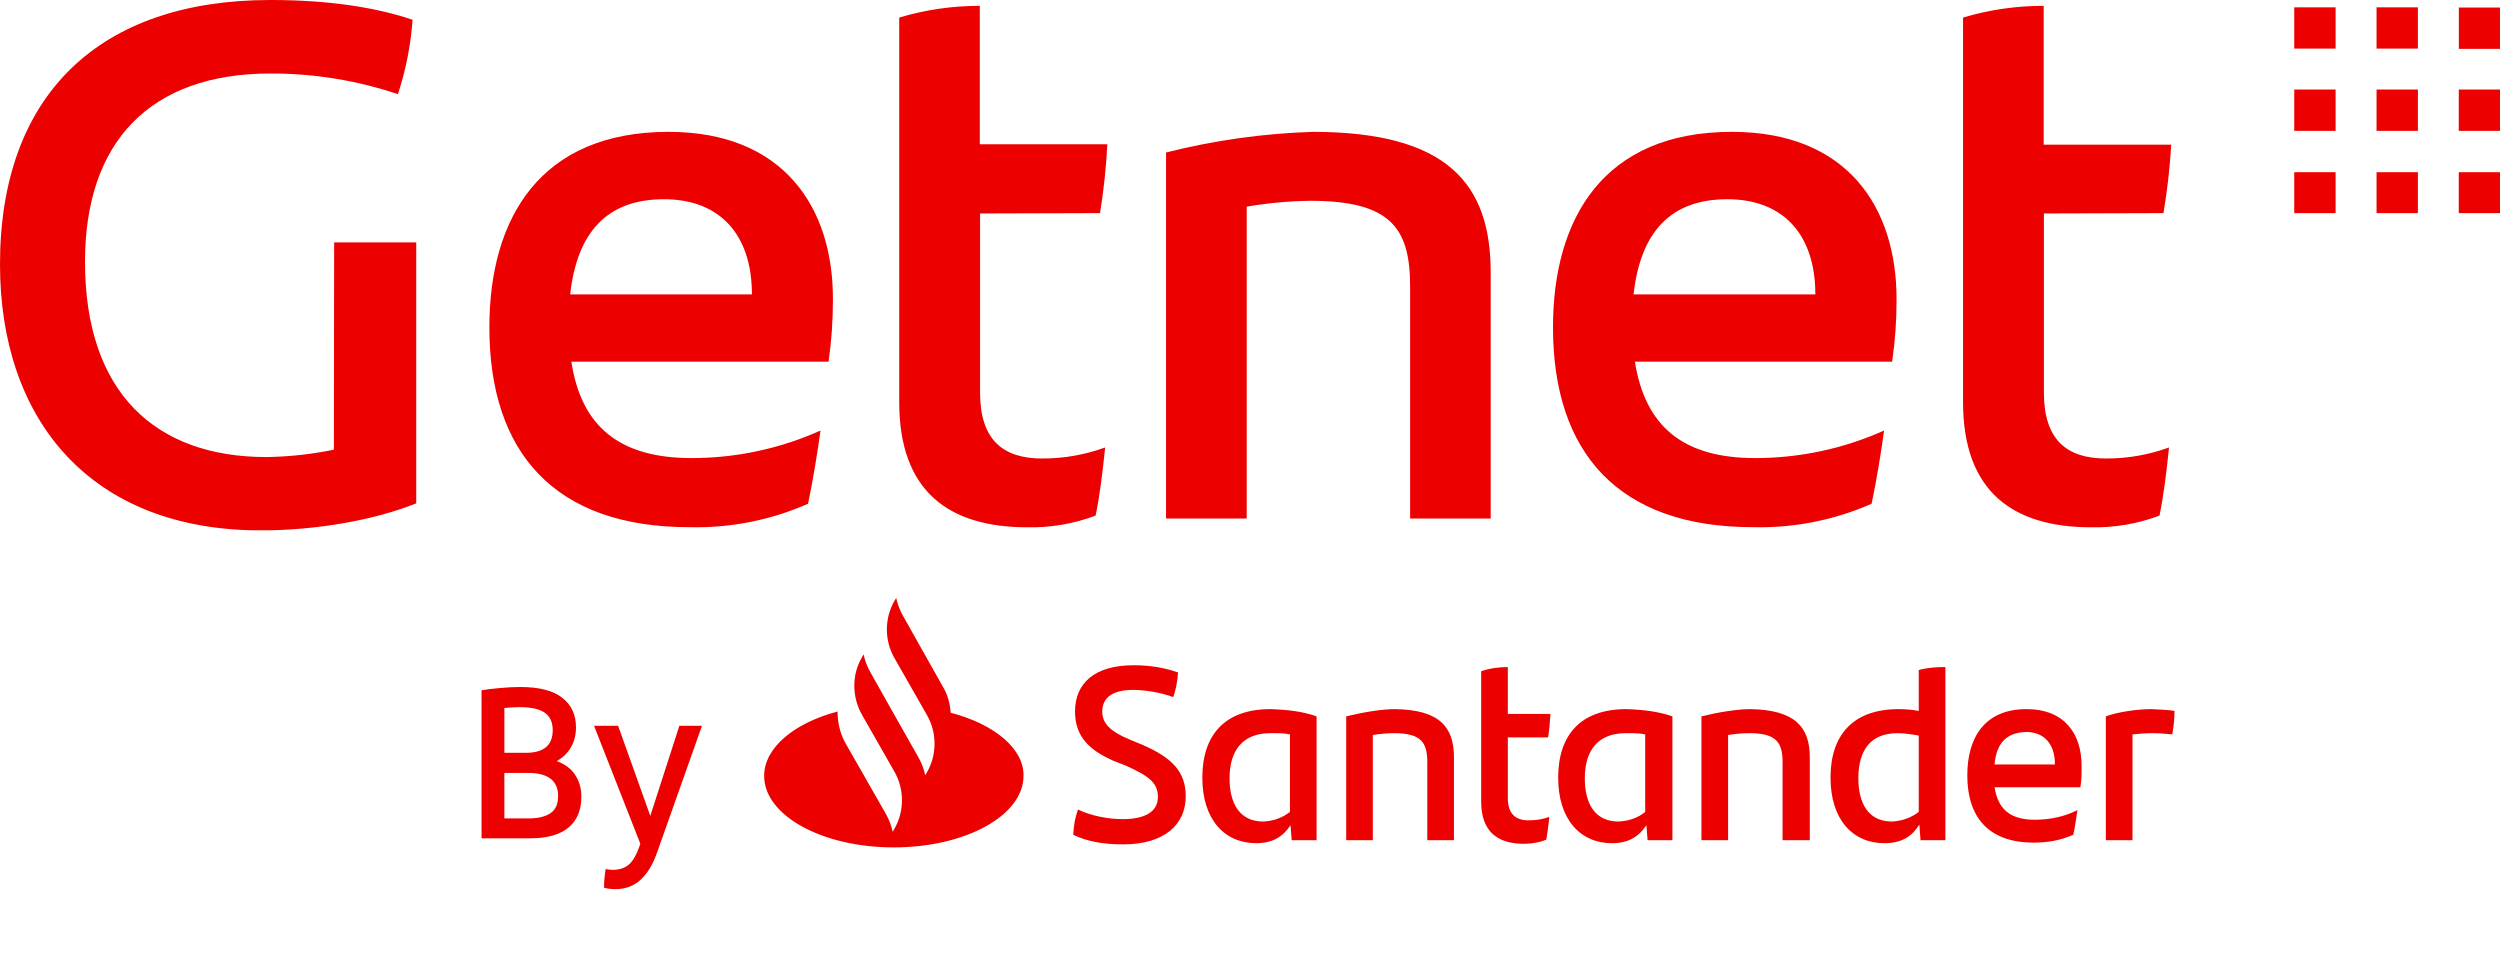
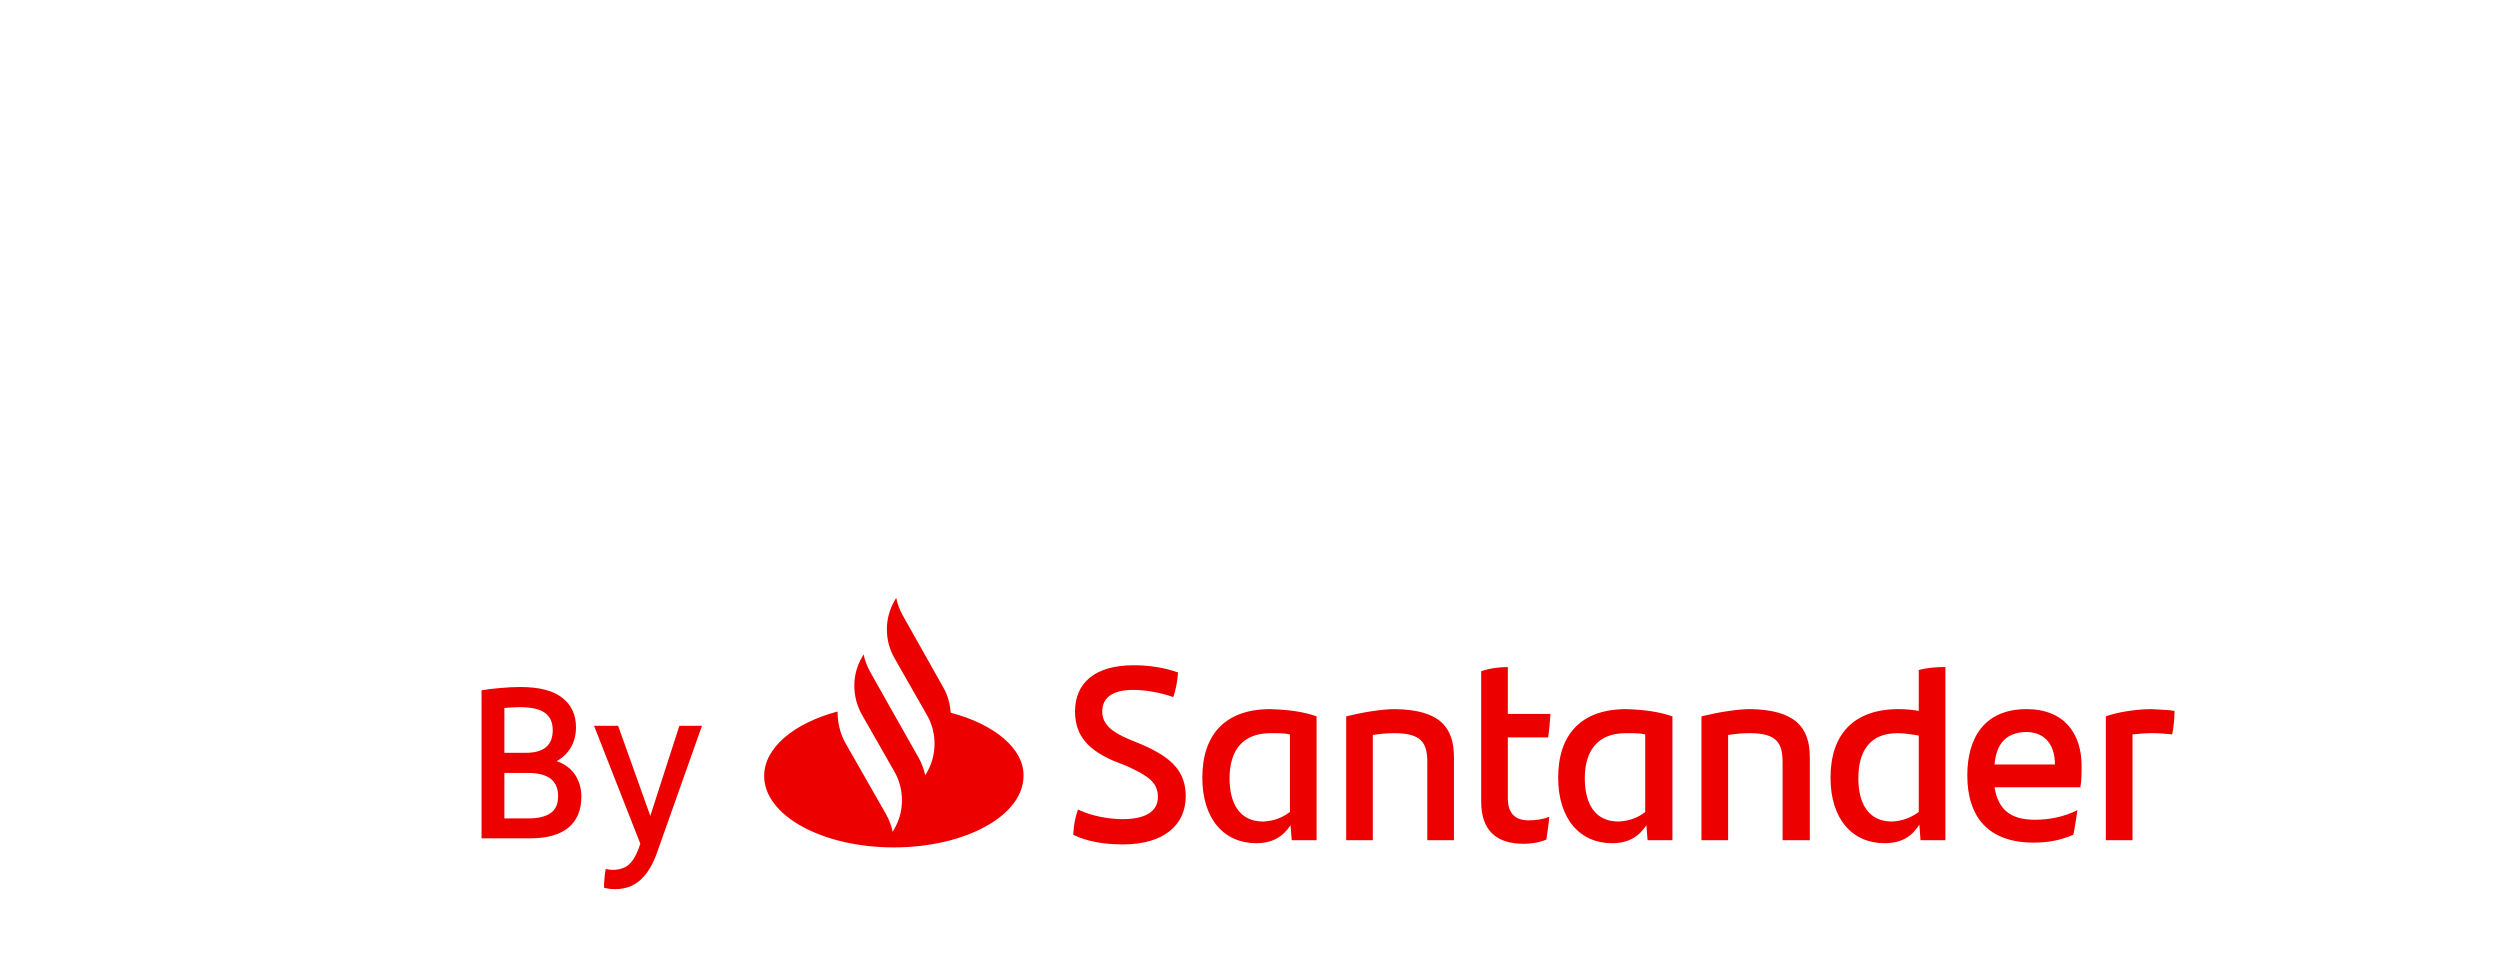
<svg xmlns="http://www.w3.org/2000/svg" fill="none" height="39" viewBox="0 0 100 39" width="100">
  <g clip-path="url(#clip0_10427_24595)">
    <path d="M38.027 28.509C38.003 28.149 37.908 27.788 37.719 27.475L36.108 24.613C35.99 24.397 35.895 24.157 35.848 23.916L35.777 24.036C35.374 24.734 35.374 25.623 35.777 26.321L37.08 28.606C37.482 29.303 37.482 30.193 37.08 30.89L37.008 31.011C36.961 30.77 36.866 30.53 36.748 30.313L35.564 28.221L34.806 26.874C34.687 26.658 34.593 26.417 34.545 26.177L34.474 26.297C34.072 26.994 34.072 27.86 34.474 28.582L35.777 30.866C36.179 31.564 36.179 32.453 35.777 33.151L35.706 33.271C35.658 33.031 35.564 32.79 35.445 32.574L33.811 29.712C33.598 29.327 33.503 28.894 33.503 28.461C31.774 28.918 30.566 29.904 30.566 31.035C30.566 32.622 32.887 33.896 35.753 33.896C38.619 33.896 40.94 32.622 40.94 31.035C40.964 29.952 39.779 28.966 38.027 28.509ZM42.929 33.391C42.953 32.983 43.001 32.718 43.119 32.381C43.664 32.646 44.374 32.766 44.895 32.766C45.795 32.766 46.316 32.477 46.316 31.876C46.316 31.299 45.937 31.035 45.037 30.626L44.54 30.433C43.616 30.024 43.001 29.495 43.001 28.461C43.001 27.331 43.782 26.61 45.345 26.61C45.985 26.61 46.577 26.706 47.121 26.898C47.098 27.283 47.027 27.596 46.932 27.884C46.411 27.692 45.772 27.596 45.322 27.596C44.469 27.596 44.09 27.932 44.09 28.461C44.09 28.966 44.469 29.279 45.156 29.568L45.677 29.784C46.908 30.313 47.429 30.89 47.429 31.852C47.429 32.983 46.577 33.776 44.919 33.776C44.137 33.776 43.474 33.656 42.929 33.391ZM52.663 28.654V33.608H51.669L51.621 33.007C51.337 33.44 50.935 33.728 50.248 33.728C48.969 33.728 48.093 32.766 48.093 31.107C48.093 29.375 49.016 28.365 50.816 28.365C51.527 28.389 52.119 28.461 52.663 28.654ZM51.598 32.477V29.375C51.385 29.327 51.124 29.327 50.816 29.327C49.703 29.327 49.182 30.024 49.182 31.131C49.182 32.141 49.585 32.862 50.532 32.862C50.982 32.838 51.313 32.694 51.598 32.477ZM58.158 30.289V33.608H57.092V30.482C57.092 29.688 56.832 29.327 55.766 29.327C55.506 29.327 55.221 29.351 54.913 29.399V33.608H53.848V28.654C54.535 28.485 55.292 28.365 55.79 28.365C57.59 28.389 58.158 29.087 58.158 30.289ZM61.142 32.814C61.45 32.814 61.758 32.766 61.971 32.67C61.948 32.959 61.9 33.295 61.853 33.584C61.569 33.704 61.237 33.752 60.953 33.752C59.911 33.752 59.248 33.271 59.248 32.069V26.85C59.579 26.73 59.982 26.682 60.313 26.682V28.558H62.019C61.995 28.894 61.971 29.207 61.924 29.495H60.313V31.924C60.313 32.55 60.621 32.814 61.142 32.814ZM66.897 28.654V33.608H65.903L65.856 33.007C65.571 33.44 65.169 33.728 64.482 33.728C63.203 33.728 62.327 32.766 62.327 31.107C62.327 29.375 63.25 28.365 65.05 28.365C65.761 28.389 66.329 28.461 66.897 28.654ZM65.808 32.477V29.375C65.595 29.327 65.334 29.327 65.026 29.327C63.913 29.327 63.392 30.024 63.392 31.131C63.392 32.141 63.795 32.862 64.742 32.862C65.192 32.838 65.548 32.694 65.808 32.477ZM72.392 30.289V33.608H71.303V30.482C71.303 29.688 71.042 29.327 69.977 29.327C69.716 29.327 69.432 29.351 69.124 29.399V33.608H68.058V28.654C68.745 28.485 69.503 28.365 70 28.365C71.8 28.389 72.392 29.087 72.392 30.289ZM77.816 26.682V33.608H76.821L76.774 32.983C76.49 33.44 76.087 33.728 75.376 33.728C74.097 33.728 73.221 32.766 73.221 31.107C73.221 29.375 74.145 28.365 75.945 28.365C76.229 28.365 76.49 28.389 76.75 28.437V26.802C77.082 26.706 77.461 26.682 77.816 26.682ZM76.75 32.477V29.423C76.466 29.375 76.182 29.327 75.897 29.327C74.832 29.327 74.334 30 74.334 31.131C74.334 32.141 74.737 32.862 75.684 32.862C76.111 32.838 76.466 32.694 76.75 32.477ZM83.216 31.491H79.782C79.924 32.381 80.421 32.79 81.392 32.79C81.984 32.79 82.576 32.67 83.097 32.405C83.05 32.694 83.003 33.079 82.932 33.391C82.434 33.608 81.937 33.704 81.345 33.704C79.545 33.704 78.692 32.694 78.692 31.011C78.692 29.544 79.355 28.365 81.061 28.365C82.6 28.365 83.263 29.375 83.263 30.626C83.263 30.962 83.263 31.203 83.216 31.491ZM79.782 30.578H82.197C82.197 29.76 81.771 29.279 81.037 29.279C80.255 29.303 79.853 29.736 79.782 30.578ZM86.981 28.437C86.981 28.774 86.934 29.159 86.887 29.375C86.626 29.351 86.389 29.327 86.082 29.327C85.821 29.327 85.561 29.351 85.3 29.375V33.608H84.234V28.654C84.684 28.485 85.466 28.365 86.058 28.365C86.366 28.389 86.745 28.389 86.981 28.437Z" fill="#EC0000" />
  </g>
  <g clip-path="url(#clip1_10427_24595)">
    <path d="M52.506 5.274C50.527 5.338 48.561 5.615 46.642 6.1V20.742H49.868V8.266C50.71 8.121 51.563 8.043 52.418 8.032C55.641 8.032 56.405 9.134 56.405 11.46V20.742H59.628V10.898C59.628 7.354 57.899 5.274 52.506 5.274ZM13.355 17.987C12.468 18.171 11.565 18.269 10.659 18.282C6.215 18.282 3.4 15.706 3.4 10.47C3.4 5.665 6.01 2.94 10.816 2.94C12.55 2.935 14.273 3.214 15.917 3.767C16.233 2.802 16.43 1.803 16.504 0.791C14.979 0.276 13.074 0 10.816 0C3.956 0 0 3.808 0 10.575C0 16.786 3.606 21.216 10.436 21.216C12.641 21.216 14.979 20.806 16.65 20.133V9.696H13.366L13.355 17.987ZM69.275 5.274C64.144 5.274 62.12 8.729 62.12 13.096C62.12 18.105 64.731 21.087 70.116 21.087C71.748 21.128 73.37 20.808 74.864 20.15C75.07 19.183 75.247 18.07 75.363 17.221C73.74 17.949 71.982 18.325 70.204 18.323C67.331 18.323 65.806 17.064 65.396 14.466H75.685C75.805 13.645 75.864 12.816 75.862 11.986C75.87 8.291 73.89 5.274 69.275 5.274ZM65.343 11.776C65.619 9.297 66.807 7.969 69.096 7.969C71.323 7.969 72.614 9.374 72.614 11.776H65.343ZM86.537 8.525C86.692 7.619 86.796 6.704 86.849 5.786H81.748V0.234C80.656 0.232 79.569 0.389 78.522 0.703V16.083C78.522 19.665 80.516 21.092 83.653 21.092C84.584 21.111 85.509 20.952 86.38 20.624C86.554 19.775 86.672 18.778 86.76 17.899C85.952 18.194 85.098 18.343 84.238 18.34C82.685 18.34 81.756 17.607 81.756 15.703V8.539L86.537 8.525ZM44.001 8.525C44.149 7.613 44.247 6.693 44.293 5.77H39.192V0.234C38.101 0.232 37.015 0.389 35.969 0.703V16.083C35.969 19.665 37.962 21.092 41.097 21.092C42.028 21.111 42.953 20.952 43.824 20.624C44.001 19.775 44.116 18.778 44.205 17.899C43.397 18.193 42.544 18.343 41.685 18.34C40.13 18.34 39.203 17.607 39.203 15.703V8.539L44.001 8.525ZM26.744 5.274C21.605 5.274 19.575 8.729 19.575 13.096C19.575 18.105 22.184 21.087 27.571 21.087C29.204 21.128 30.826 20.809 32.322 20.15C32.526 19.183 32.702 18.07 32.821 17.221C31.198 17.949 29.438 18.325 27.659 18.323C24.786 18.323 23.248 17.064 22.854 14.466H33.143C33.26 13.644 33.318 12.816 33.317 11.986C33.331 8.291 31.337 5.274 26.744 5.274ZM22.807 11.776C23.082 9.297 24.273 7.969 26.559 7.969C28.787 7.969 30.077 9.374 30.077 11.776H22.807ZM98.351 8.525H100.006V6.888H98.351V8.525ZM98.351 5.235H100.006V3.582H98.351V5.235ZM95.062 1.945H96.716V0.292H95.062V1.945ZM91.77 8.525H93.424V6.888H91.77V8.525ZM95.062 5.235H96.716V3.582H95.062V5.235ZM98.354 0.3V1.954H100.008V0.3H98.354ZM91.77 5.235H93.424V3.582H91.77V5.235ZM91.77 1.945H93.424V0.292H91.77V1.945ZM95.062 8.525H96.716V6.888H95.062V8.525Z" fill="#EC0000" />
  </g>
  <path d="M22.267 30.444C22.605 30.566 22.854 30.754 23.014 31.009C23.175 31.263 23.255 31.548 23.255 31.864C23.255 32.406 23.081 32.821 22.732 33.109C22.383 33.391 21.882 33.532 21.229 33.532H19.262V27.613C19.466 27.575 19.71 27.544 19.992 27.522C20.28 27.494 20.551 27.48 20.806 27.48C21.57 27.48 22.131 27.624 22.491 27.912C22.856 28.194 23.039 28.587 23.039 29.091C23.039 29.39 22.973 29.656 22.84 29.888C22.707 30.12 22.516 30.306 22.267 30.444ZM22.109 29.207C22.109 28.897 22.007 28.668 21.802 28.518C21.597 28.363 21.254 28.286 20.773 28.286C20.629 28.286 20.43 28.297 20.175 28.319V30.112H21.038C21.752 30.112 22.109 29.811 22.109 29.207ZM21.154 32.736C21.525 32.736 21.813 32.666 22.018 32.528C22.223 32.39 22.325 32.163 22.325 31.847C22.325 31.227 21.924 30.917 21.121 30.917H20.175V32.736H21.154Z" fill="#EC0000" />
  <path d="M28.079 29.033L26.278 34.114C26.112 34.584 25.893 34.944 25.622 35.193C25.351 35.442 25.013 35.566 24.609 35.566C24.443 35.566 24.293 35.547 24.161 35.508C24.161 35.276 24.183 35.027 24.227 34.761C24.338 34.783 24.432 34.794 24.509 34.794C24.686 34.794 24.839 34.764 24.966 34.703C25.099 34.648 25.218 34.543 25.323 34.388C25.428 34.238 25.525 34.025 25.613 33.748L23.762 29.033H24.725L26.012 32.636L27.174 29.033H28.079Z" fill="#EC0000" />
  <defs>
    <clipPath id="clip0_10427_24595">
      <rect fill="white" height="9.98" transform="translate(30.566 23.914)" width="56.415" />
    </clipPath>
    <clipPath id="clip1_10427_24595">
-       <rect fill="white" height="21.211" width="100" />
-     </clipPath>
+       </clipPath>
  </defs>
</svg>